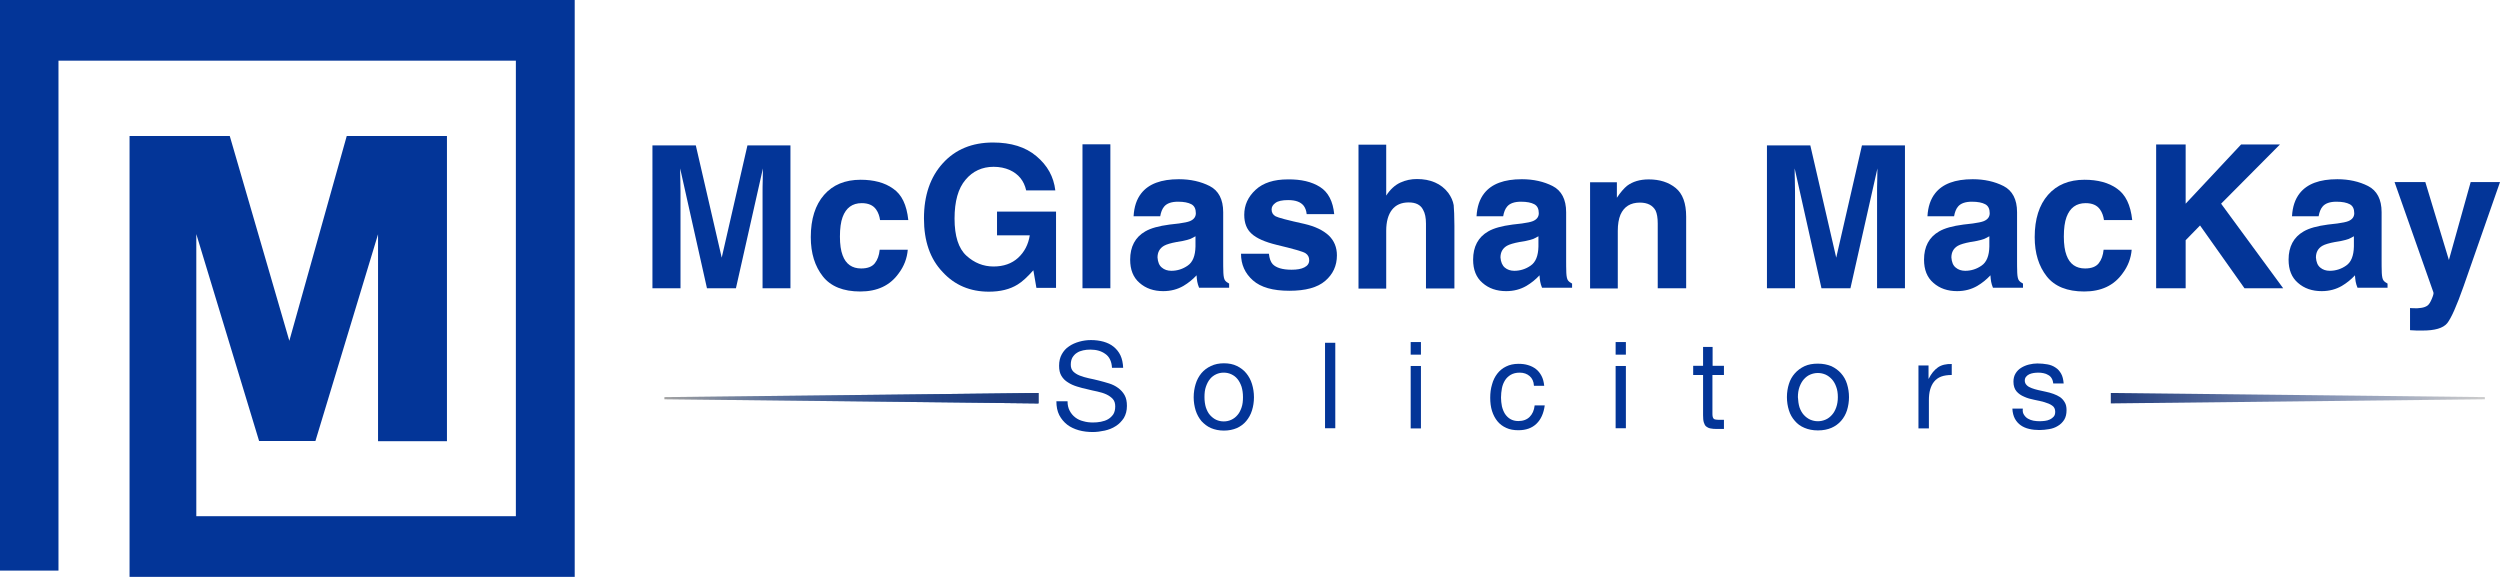
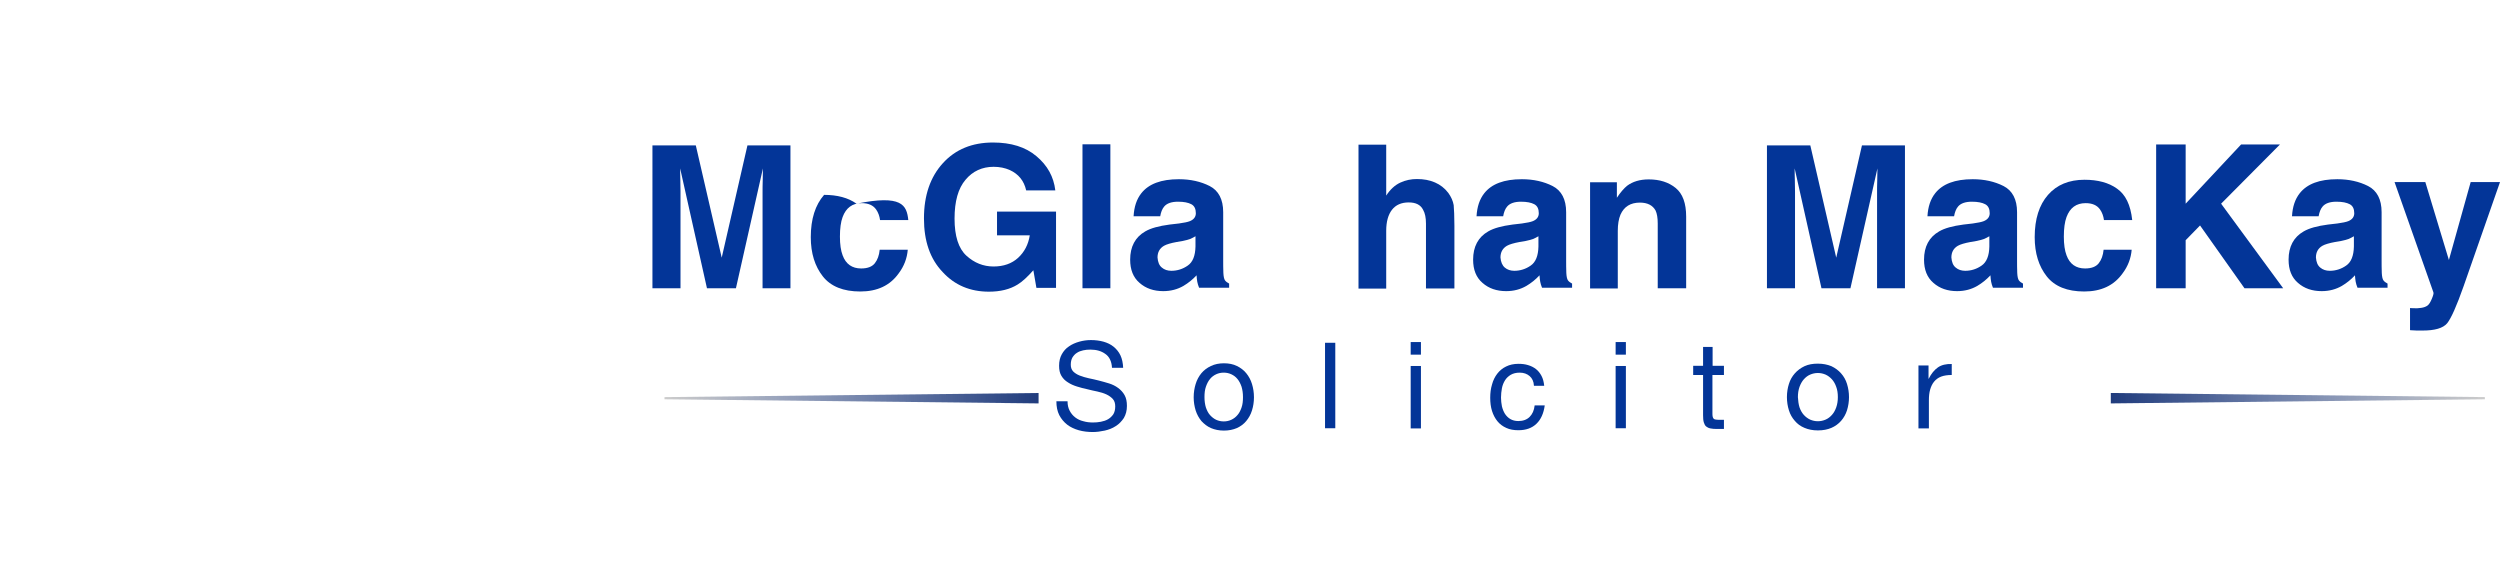
<svg xmlns="http://www.w3.org/2000/svg" version="1.1" id="Layer_1" x="0px" y="0px" viewBox="0 0 1389.4 320.6" style="enable-background:new 0 0 1389.4 320.6;" xml:space="preserve">
  <style type="text/css">
	.st0{fill:#033598;}
	.st1{fill:url(#SVGID_1_);}
	.st2{fill:url(#SVGID_00000134954663042931526820000016293286037674829220_);}
	.st3{fill:url(#SVGID_00000100350021299037885030000005338716484164039307_);}
</style>
-   <path class="st0" d="M0,317.1V0h319.4v320.6H72v-245h55.7l33.1,113.8l31.9-113.8h55.7v169.6h-38.3v-115l-34.8,114.9h-31.3l-34.9-115  v156.8h177.6V33.7H32.5v283.4C32.5,317.1,0,317.1,0,317.1z" />
  <path class="st0" d="M378.1,160.2h-15.5V80.8h24.1l14.4,62.4l14.3-62.4h23.9v79.4h-15.5v-53.7c0-1.5,0-3.7,0.1-6.5  c0-2.8,0.1-4.9,0.1-6.4l-15,66.6h-16.1L378,93.6c0,1.5,0,3.7,0.1,6.4c0,2.8,0.1,4.9,0.1,6.5V160.2z" />
  <path class="st0" d="M997.5,160.2h-15.5V80.8h24.1l14.4,62.4l14.3-62.4h23.9v79.4h-15.5v-53.7c0-1.5,0-3.7,0.1-6.5  c0-2.8,0.1-4.9,0.1-6.4l-15,66.6h-16.1l-14.9-66.6c0,1.5,0,3.7,0.1,6.4c0,2.8,0.1,4.9,0.1,6.5V160.2z" />
-   <path class="st0" d="M504.8,122.3h-15.7c-0.3-2.2-1-4.2-2.2-5.9c-1.7-2.4-4.4-3.5-8-3.5c-5.2,0-8.7,2.6-10.6,7.7  c-1,2.7-1.5,6.3-1.5,10.9c0,4.3,0.5,7.8,1.5,10.4c1.8,4.9,5.3,7.3,10.3,7.3c3.6,0,6.1-1,7.6-2.9c1.5-1.9,2.4-4.4,2.7-7.5h15.6  c-0.4,4.7-2,9.1-5.1,13.2c-4.8,6.7-11.9,10-21.3,10c-9.4,0-16.4-2.8-20.8-8.4c-4.4-5.6-6.7-12.8-6.7-21.8c0-10.1,2.5-17.9,7.4-23.5  c4.9-5.6,11.7-8.4,20.3-8.4c7.3,0,13.4,1.6,18,4.9C501.2,108.1,503.9,113.9,504.8,122.3z" />
+   <path class="st0" d="M504.8,122.3h-15.7c-0.3-2.2-1-4.2-2.2-5.9c-1.7-2.4-4.4-3.5-8-3.5c-5.2,0-8.7,2.6-10.6,7.7  c-1,2.7-1.5,6.3-1.5,10.9c0,4.3,0.5,7.8,1.5,10.4c1.8,4.9,5.3,7.3,10.3,7.3c3.6,0,6.1-1,7.6-2.9c1.5-1.9,2.4-4.4,2.7-7.5h15.6  c-0.4,4.7-2,9.1-5.1,13.2c-4.8,6.7-11.9,10-21.3,10c-9.4,0-16.4-2.8-20.8-8.4c-4.4-5.6-6.7-12.8-6.7-21.8c0-10.1,2.5-17.9,7.4-23.5  c7.3,0,13.4,1.6,18,4.9C501.2,108.1,503.9,113.9,504.8,122.3z" />
  <path class="st0" d="M1185,122.3h-15.7c-0.3-2.2-1-4.2-2.2-5.9c-1.7-2.4-4.4-3.5-8-3.5c-5.2,0-8.7,2.6-10.6,7.7  c-1,2.7-1.5,6.3-1.5,10.9c0,4.3,0.5,7.8,1.5,10.4c1.8,4.9,5.3,7.3,10.3,7.3c3.6,0,6.1-1,7.6-2.9c1.5-1.9,2.4-4.4,2.7-7.5h15.6  c-0.4,4.7-2,9.1-5.1,13.2c-4.8,6.7-11.9,10-21.3,10c-9.4,0-16.4-2.8-20.8-8.4c-4.4-5.6-6.7-12.8-6.7-21.8c0-10.1,2.5-17.9,7.4-23.5  c4.9-5.6,11.7-8.4,20.3-8.4c7.3,0,13.4,1.6,18,4.9C1181.3,108.1,1184.1,113.9,1185,122.3z" />
  <path class="st0" d="M565.6,158.1c-4.3,2.7-9.7,4-16,4c-10.4,0-19-3.6-25.7-10.9c-7-7.3-10.4-17.2-10.4-29.8  c0-12.8,3.5-23,10.5-30.7c7-7.7,16.3-11.5,27.9-11.5c10,0,18.1,2.5,24.1,7.6c6.1,5.1,9.6,11.4,10.5,19h-16.2  c-1.2-5.4-4.3-9.1-9.1-11.3c-2.7-1.2-5.7-1.8-9-1.8c-6.3,0-11.6,2.4-15.6,7.2c-4.1,4.8-6.1,12-6.1,21.6c0,9.7,2.2,16.6,6.6,20.6  c4.4,4,9.4,6,15.1,6c5.5,0,10.1-1.6,13.6-4.8c3.5-3.2,5.7-7.4,6.5-12.5h-18.2v-13.2h32.8V160h-10.9l-1.7-9.8  C571,153.9,568.1,156.6,565.6,158.1z" />
  <path class="st0" d="M601.6,80.2h15.5v80h-15.5V80.2z" />
  <path class="st0" d="M634.3,107.4c4.1-5.2,11-7.8,20.9-7.8c6.4,0,12.2,1.3,17.1,3.8s7.5,7.4,7.5,14.5v27c0,1.9,0,4.1,0.1,6.8  c0.1,2,0.4,3.4,0.9,4.1c0.5,0.7,1.3,1.3,2.3,1.8v2.3h-16.7c-0.5-1.2-0.8-2.3-1-3.3c-0.2-1-0.3-2.2-0.4-3.6c-2.1,2.3-4.6,4.3-7.3,5.9  c-3.3,1.9-7,2.9-11.2,2.9c-5.3,0-9.7-1.5-13.2-4.6c-3.5-3-5.2-7.3-5.2-12.9c0-7.2,2.8-12.5,8.4-15.7c3.1-1.8,7.5-3,13.5-3.8l5.2-0.6  c2.8-0.4,4.9-0.8,6.1-1.3c2.2-0.9,3.3-2.4,3.3-4.4c0-2.4-0.8-4.1-2.5-5c-1.7-0.9-4.1-1.4-7.4-1.4c-3.6,0-6.2,0.9-7.7,2.7  c-1.1,1.3-1.8,3.1-2.2,5.4H630C630.3,114.9,631.7,110.7,634.3,107.4z M645.7,148.7c1.4,1.2,3.2,1.8,5.3,1.8c3.3,0,6.4-1,9.1-2.9  c2.8-1.9,4.2-5.5,4.3-10.6v-5.7c-1,0.6-2,1.1-2.9,1.5c-1,0.4-2.3,0.7-4.1,1.1l-3.5,0.6c-3.2,0.6-5.6,1.3-7,2.1  c-2.4,1.4-3.6,3.6-3.6,6.5C643.5,145.6,644.2,147.5,645.7,148.7z" />
  <path class="st0" d="M1075.5,107.4c4.1-5.2,11-7.8,20.9-7.8c6.4,0,12.2,1.3,17.1,3.8s7.5,7.4,7.5,14.5v27c0,1.9,0,4.1,0.1,6.8  c0.1,2,0.4,3.4,0.9,4.1c0.5,0.7,1.3,1.3,2.3,1.8v2.3h-16.7c-0.5-1.2-0.8-2.3-1-3.3c-0.2-1-0.3-2.2-0.4-3.6c-2.1,2.3-4.6,4.3-7.3,5.9  c-3.3,1.9-7,2.9-11.2,2.9c-5.3,0-9.7-1.5-13.2-4.6c-3.5-3-5.2-7.3-5.2-12.9c0-7.2,2.8-12.5,8.4-15.7c3.1-1.8,7.5-3,13.5-3.8l5.2-0.6  c2.8-0.4,4.9-0.8,6.1-1.3c2.2-0.9,3.3-2.4,3.3-4.4c0-2.4-0.8-4.1-2.5-5c-1.7-0.9-4.1-1.4-7.4-1.4c-3.6,0-6.2,0.9-7.7,2.7  c-1.1,1.3-1.8,3.1-2.2,5.4h-14.8C1071.5,114.9,1072.9,110.7,1075.5,107.4z M1086.9,148.7c1.4,1.2,3.2,1.8,5.3,1.8  c3.3,0,6.4-1,9.1-2.9c2.8-1.9,4.2-5.5,4.3-10.6v-5.7c-1,0.6-2,1.1-2.9,1.5c-1,0.4-2.3,0.7-4.1,1.1l-3.5,0.6c-3.2,0.6-5.6,1.3-7,2.1  c-2.4,1.4-3.6,3.6-3.6,6.5C1084.7,145.6,1085.4,147.5,1086.9,148.7z" />
  <path class="st0" d="M1278.1,107.4c4.1-5.2,11-7.8,20.9-7.8c6.4,0,12.2,1.3,17.1,3.8s7.5,7.4,7.5,14.5v27c0,1.9,0,4.1,0.1,6.8  c0.1,2,0.4,3.4,0.9,4.1c0.5,0.7,1.3,1.3,2.3,1.8v2.3h-16.7c-0.5-1.2-0.8-2.3-1-3.3c-0.2-1-0.3-2.2-0.4-3.6c-2.1,2.3-4.6,4.3-7.3,5.9  c-3.3,1.9-7,2.9-11.2,2.9c-5.3,0-9.7-1.5-13.2-4.6c-3.5-3-5.2-7.3-5.2-12.9c0-7.2,2.8-12.5,8.4-15.7c3.1-1.8,7.5-3,13.5-3.8l5.2-0.6  c2.8-0.4,4.9-0.8,6.1-1.3c2.2-0.9,3.3-2.4,3.3-4.4c0-2.4-0.8-4.1-2.5-5c-1.7-0.9-4.1-1.4-7.4-1.4c-3.6,0-6.2,0.9-7.7,2.7  c-1.1,1.3-1.8,3.1-2.2,5.4h-14.8C1274.1,114.9,1275.5,110.7,1278.1,107.4z M1289.5,148.7c1.4,1.2,3.2,1.8,5.3,1.8  c3.3,0,6.4-1,9.1-2.9c2.8-1.9,4.2-5.5,4.3-10.6v-5.7c-1,0.6-2,1.1-2.9,1.5c-1,0.4-2.3,0.7-4.1,1.1l-3.5,0.6c-3.2,0.6-5.6,1.3-7,2.1  c-2.4,1.4-3.6,3.6-3.6,6.5C1287.3,145.6,1288,147.5,1289.5,148.7z" />
  <path class="st0" d="M824.9,107.4c4.1-5.2,11-7.8,20.9-7.8c6.4,0,12.2,1.3,17.1,3.8s7.5,7.4,7.5,14.5v27c0,1.9,0,4.1,0.1,6.8  c0.1,2,0.4,3.4,0.9,4.1c0.5,0.7,1.3,1.3,2.3,1.8v2.3H857c-0.5-1.2-0.8-2.3-1-3.3c-0.2-1-0.3-2.2-0.4-3.6c-2.1,2.3-4.6,4.3-7.3,5.9  c-3.3,1.9-7,2.9-11.2,2.9c-5.3,0-9.7-1.5-13.2-4.6c-3.5-3-5.2-7.3-5.2-12.9c0-7.2,2.8-12.5,8.4-15.7c3.1-1.8,7.5-3,13.5-3.8l5.2-0.6  c2.8-0.4,4.9-0.8,6.1-1.3c2.2-0.9,3.3-2.4,3.3-4.4c0-2.4-0.8-4.1-2.5-5c-1.7-0.9-4.1-1.4-7.4-1.4c-3.6,0-6.2,0.9-7.7,2.7  c-1.1,1.3-1.8,3.1-2.2,5.4h-14.8C820.9,114.9,822.3,110.7,824.9,107.4z M836.3,148.7c1.4,1.2,3.2,1.8,5.3,1.8c3.3,0,6.4-1,9.1-2.9  c2.8-1.9,4.2-5.5,4.3-10.6v-5.7c-1,0.6-2,1.1-2.9,1.5c-1,0.4-2.3,0.7-4.1,1.1l-3.5,0.6c-3.2,0.6-5.6,1.3-7,2.1  c-2.4,1.4-3.6,3.6-3.6,6.5C834.1,145.6,834.9,147.5,836.3,148.7z" />
-   <path class="st0" d="M733.6,103.9c4.6,2.9,7.2,8,7.9,15.1h-15.3c-0.2-2-0.8-3.5-1.7-4.7c-1.7-2.1-4.5-3.1-8.6-3.1  c-3.3,0-5.7,0.5-7.1,1.6c-1.4,1-2.1,2.2-2.1,3.6c0,1.8,0.8,3,2.2,3.8c1.5,0.8,6.8,2.2,15.9,4.2c6.1,1.4,10.6,3.6,13.7,6.5  c3,2.9,4.5,6.6,4.5,11c0,5.8-2.2,10.5-6.5,14.2c-4.3,3.7-10.9,5.5-19.9,5.5c-9.2,0-15.9-1.9-20.3-5.8c-4.4-3.9-6.6-8.8-6.6-14.8  h15.5c0.3,2.7,1,4.6,2.1,5.8c1.9,2,5.4,3.1,10.5,3.1c3,0,5.4-0.4,7.1-1.3c1.8-0.9,2.7-2.2,2.7-4c0-1.7-0.7-3-2.1-3.9  c-1.4-0.9-6.7-2.4-15.9-4.6c-6.6-1.6-11.3-3.7-14-6.2c-2.7-2.4-4.1-5.9-4.1-10.5c0-5.4,2.1-10,6.3-13.9c4.2-3.9,10.2-5.8,17.9-5.8  C723.1,99.6,729,101,733.6,103.9z" />
  <path class="st0" d="M808.3,125.5v34.8h-15.8v-36c0-3.2-0.5-5.8-1.6-7.7c-1.4-2.8-4.1-4.1-8-4.1c-4.1,0-7.2,1.4-9.3,4.1  c-2.1,2.7-3.2,6.6-3.2,11.7v32.1h-15.4V80.4h15.4v28.3c2.2-3.4,4.8-5.8,7.8-7.2c3-1.4,6.1-2,9.3-2c3.7,0,7,0.6,10,1.9  c3,1.3,5.4,3.2,7.4,5.8c1.6,2.2,2.6,4.5,3,6.8C808.1,116.4,808.3,120.2,808.3,125.5z" />
  <path class="st0" d="M911.4,112.6c-5.2,0-8.8,2.2-10.8,6.7c-1,2.4-1.5,5.4-1.5,9v32h-15.4v-59h14.9v8.6c2-3,3.9-5.2,5.6-6.6  c3.2-2.4,7.2-3.6,12.1-3.6c6.1,0,11.1,1.6,15,4.8c3.9,3.2,5.8,8.5,5.8,15.9v39.8h-15.8v-36c0-3.1-0.4-5.5-1.2-7.2  C918.5,114.1,915.6,112.6,911.4,112.6z" />
  <path class="st0" d="M1268.9,160.2h-21.5l-24.7-34.9l-8,8.2v26.7h-16.4V80.3h16.4v32.9l30.8-32.9h21.6l-32.7,32.9L1268.9,160.2z" />
  <path class="st0" d="M1361,144.5l12.1-43.3h16.3l-20.2,57.8c-3.9,11.1-7,18-9.2,20.7c-2.3,2.7-6.8,4-13.6,4c-1.4,0-2.5,0-3.3,0  c-0.8,0-2.1-0.1-3.7-0.2v-12.3l1.9,0.1c1.5,0.1,2.9,0,4.3-0.2c1.4-0.2,2.5-0.6,3.4-1.2c0.9-0.6,1.7-1.9,2.5-3.8  c0.8-1.9,1.1-3.1,0.9-3.6l-21.6-61.3h17.1L1361,144.5z" />
  <path class="st0" d="M614.3,196.7c-2.2-1.6-4.9-2.4-8.3-2.4c-1.4,0-2.7,0.1-4,0.4c-1.3,0.3-2.5,0.7-3.5,1.4c-1,0.6-1.8,1.5-2.5,2.6  c-0.6,1.1-0.9,2.4-0.9,4c0,1.5,0.4,2.7,1.3,3.7c0.9,0.9,2.1,1.7,3.6,2.3c1.5,0.6,3.2,1.1,5,1.5c1.9,0.4,3.8,0.8,5.7,1.3  c1.9,0.5,3.8,1,5.7,1.6c1.9,0.6,3.5,1.4,5,2.5c1.5,1.1,2.7,2.4,3.6,4c0.9,1.6,1.3,3.6,1.3,6c0,2.6-0.6,4.8-1.7,6.7  c-1.2,1.8-2.7,3.4-4.5,4.5c-1.8,1.2-3.9,2-6.1,2.5c-2.3,0.5-4.5,0.8-6.7,0.8c-2.7,0-5.3-0.3-7.8-1c-2.4-0.7-4.6-1.7-6.4-3.1  c-1.8-1.4-3.3-3.2-4.4-5.3c-1.1-2.2-1.6-4.7-1.6-7.7h6.2c0,2.1,0.4,3.8,1.2,5.3c0.8,1.5,1.8,2.7,3.1,3.7c1.3,1,2.8,1.7,4.5,2.1  c1.7,0.5,3.5,0.7,5.3,0.7c1.5,0,2.9-0.1,4.4-0.4c1.5-0.3,2.8-0.7,4-1.4c1.2-0.7,2.1-1.6,2.9-2.7c0.7-1.1,1.1-2.6,1.1-4.4  c0-1.7-0.4-3.1-1.3-4.1c-0.9-1-2.1-1.9-3.6-2.6c-1.5-0.7-3.2-1.2-5-1.6c-1.9-0.4-3.8-0.8-5.7-1.3c-1.9-0.4-3.8-0.9-5.7-1.5  c-1.9-0.6-3.5-1.3-5-2.3c-1.5-0.9-2.7-2.1-3.6-3.6c-0.9-1.5-1.3-3.3-1.3-5.6c0-2.5,0.5-4.6,1.5-6.4c1-1.8,2.3-3.3,4-4.4  c1.7-1.2,3.6-2,5.7-2.6c2.1-0.6,4.3-0.9,6.5-0.9c2.5,0,4.8,0.3,7,0.9c2.1,0.6,4,1.5,5.6,2.8c1.6,1.3,2.9,2.9,3.8,4.8  s1.4,4.3,1.5,6.9h-6.2C617.8,200.8,616.5,198.2,614.3,196.7z" />
  <path class="st0" d="M664.5,213.4c0.7-2.3,1.8-4.3,3.2-6c1.4-1.7,3.2-3,5.3-4c2.1-1,4.5-1.5,7.2-1.5c2.8,0,5.2,0.5,7.2,1.5  c2.1,1,3.8,2.3,5.2,4c1.4,1.7,2.5,3.7,3.2,6c0.7,2.3,1.1,4.7,1.1,7.4c0,2.6-0.4,5.1-1.1,7.3c-0.7,2.3-1.8,4.2-3.2,5.9  c-1.4,1.7-3.2,3-5.2,3.9c-2.1,0.9-4.5,1.4-7.2,1.4c-2.7,0-5.1-0.5-7.2-1.4c-2.1-0.9-3.8-2.3-5.3-3.9c-1.4-1.7-2.5-3.7-3.2-5.9  c-0.7-2.3-1.1-4.7-1.1-7.3C663.4,218.1,663.8,215.7,664.5,213.4z M670.2,226.5c0.6,1.7,1.3,3.1,2.3,4.2c1,1.1,2.1,2,3.4,2.6  c1.3,0.6,2.7,0.9,4.2,0.9c1.5,0,2.9-0.3,4.2-0.9c1.3-0.6,2.5-1.5,3.4-2.6c1-1.1,1.7-2.5,2.3-4.2c0.6-1.7,0.8-3.6,0.8-5.8  c0-2.2-0.3-4.1-0.8-5.8c-0.6-1.7-1.3-3.1-2.3-4.3c-1-1.2-2.1-2-3.4-2.6c-1.3-0.6-2.7-0.9-4.2-0.9c-1.5,0-2.9,0.3-4.2,0.9  c-1.3,0.6-2.5,1.5-3.4,2.6c-1,1.2-1.7,2.6-2.3,4.3c-0.6,1.7-0.8,3.6-0.8,5.8C669.4,222.9,669.7,224.9,670.2,226.5z" />
  <path class="st0" d="M742.1,190.5v47.5h-5.7v-47.5H742.1z" />
  <path class="st0" d="M784,197.1v-7h5.7v7H784z M789.7,203.4v34.7H784v-34.7H789.7z" />
  <path class="st0" d="M850.1,209c-1.4-1.2-3.2-1.9-5.5-1.9c-2,0-3.6,0.4-5,1.2c-1.3,0.8-2.4,1.8-3.2,3.1c-0.8,1.3-1.4,2.8-1.7,4.4  c-0.3,1.7-0.5,3.4-0.5,5.2c0,1.6,0.2,3.2,0.5,4.8c0.4,1.6,0.9,2.9,1.7,4.2c0.8,1.2,1.8,2.2,3,2.9c1.2,0.7,2.7,1.1,4.4,1.1  c2.7,0,4.8-0.8,6.3-2.3s2.5-3.6,2.8-6.4h5.6c-0.6,4.4-2.1,7.8-4.6,10.2c-2.5,2.4-5.8,3.6-10.1,3.6c-2.5,0-4.8-0.4-6.7-1.3  c-2-0.9-3.6-2.1-4.9-3.7c-1.3-1.6-2.3-3.5-3-5.7c-0.7-2.2-1-4.7-1-7.3c0-2.7,0.3-5.1,1-7.4c0.6-2.3,1.6-4.3,2.9-6  c1.3-1.7,3-3.1,4.9-4c2-1,4.3-1.5,6.9-1.5c1.9,0,3.7,0.2,5.3,0.7c1.7,0.5,3.1,1.2,4.4,2.2c1.3,1,2.3,2.3,3.1,3.8  c0.8,1.5,1.3,3.4,1.5,5.5h-5.7C852.4,212,851.5,210.2,850.1,209z" />
  <path class="st0" d="M897.9,197.1v-7h5.7v7H897.9z M903.6,203.3V238h-5.7v-34.6H903.6z" />
  <path class="st0" d="M958.1,203.3v5.1h-6.4v21.8c0,0.7,0.1,1.2,0.2,1.6c0.1,0.4,0.3,0.7,0.6,1c0.3,0.2,0.7,0.4,1.2,0.4  c0.5,0.1,1.2,0.1,2,0.1h2.4v5.1h-4c-1.4,0-2.5-0.1-3.5-0.3c-1-0.2-1.8-0.6-2.4-1.1c-0.6-0.5-1-1.3-1.3-2.3c-0.3-1-0.4-2.3-0.4-3.9  v-22.4h-5.5v-5.1h5.5v-10.5h5.3v10.5H958.1z" />
  <path class="st0" d="M994.2,213.4c0.7-2.3,1.8-4.2,3.3-5.9c1.5-1.7,3.3-3,5.4-4c2.2-1,4.6-1.4,7.4-1.4c2.8,0,5.3,0.5,7.5,1.4  c2.1,1,3.9,2.3,5.4,4c1.5,1.7,2.6,3.6,3.3,5.9c0.7,2.3,1.1,4.7,1.1,7.3c0,2.6-0.4,5-1.1,7.3c-0.7,2.2-1.8,4.2-3.3,5.9  c-1.5,1.7-3.3,3-5.4,3.9c-2.1,0.9-4.6,1.4-7.5,1.4c-2.8,0-5.3-0.5-7.4-1.4c-2.2-0.9-4-2.2-5.4-3.9c-1.5-1.7-2.6-3.6-3.3-5.9  c-0.7-2.2-1.1-4.7-1.1-7.3C993.1,218.1,993.5,215.6,994.2,213.4z M1000.1,226.4c0.6,1.7,1.4,3.1,2.4,4.2c1,1.1,2.2,2,3.5,2.6  c1.4,0.6,2.8,0.9,4.3,0.9c1.5,0,2.9-0.3,4.3-0.9c1.4-0.6,2.5-1.5,3.5-2.6c1-1.1,1.8-2.5,2.4-4.2c0.6-1.7,0.9-3.6,0.9-5.7  c0-2.2-0.3-4.1-0.9-5.7c-0.6-1.7-1.4-3.1-2.4-4.2c-1-1.1-2.2-2-3.5-2.6c-1.4-0.6-2.8-0.9-4.3-0.9c-1.5,0-2.9,0.3-4.3,0.9  c-1.4,0.6-2.5,1.5-3.5,2.6c-1,1.1-1.8,2.6-2.4,4.2c-0.6,1.7-0.9,3.6-0.9,5.7C999.3,222.8,999.6,224.8,1000.1,226.4z" />
  <path class="st0" d="M1071.8,203.1v7.4h0.1c1.4-2.8,3.1-4.9,5.1-6.3c2-1.4,4.6-2,7.7-1.9v6.1c-2.3,0-4.3,0.3-5.9,0.9  c-1.6,0.6-2.9,1.6-3.9,2.8c-1,1.2-1.7,2.7-2.2,4.4c-0.5,1.7-0.7,3.7-0.7,6v15.6h-5.8v-35H1071.8z" />
-   <path class="st0" d="M1124.9,230.6c0.6,0.9,1.3,1.6,2.2,2.1c0.9,0.5,1.9,0.9,3,1.1c1.1,0.2,2.3,0.3,3.5,0.3c0.9,0,1.9-0.1,2.9-0.2  c1-0.1,1.9-0.4,2.8-0.8c0.8-0.4,1.5-0.9,2.1-1.6c0.6-0.7,0.8-1.6,0.8-2.7c0-1.5-0.6-2.7-1.7-3.4c-1.1-0.8-2.6-1.4-4.3-1.9  c-1.7-0.5-3.6-0.9-5.6-1.3c-2-0.4-3.9-0.9-5.6-1.7c-1.7-0.7-3.2-1.7-4.3-3c-1.1-1.3-1.7-3.1-1.7-5.4c0-1.8,0.4-3.3,1.2-4.6  c0.8-1.3,1.8-2.3,3.1-3.1c1.3-0.8,2.7-1.4,4.3-1.8c1.6-0.4,3.2-0.6,4.7-0.6c2,0,3.9,0.2,5.6,0.5c1.7,0.3,3.2,0.9,4.5,1.8  c1.3,0.8,2.3,2,3.1,3.4c0.8,1.4,1.2,3.2,1.4,5.4h-5.8c-0.1-1.1-0.4-2.1-0.9-2.9c-0.5-0.8-1.1-1.4-1.9-1.8c-0.8-0.5-1.6-0.8-2.6-1  c-0.9-0.2-1.9-0.3-2.9-0.3c-0.9,0-1.8,0.1-2.6,0.2s-1.7,0.4-2.4,0.7c-0.7,0.3-1.3,0.8-1.8,1.4c-0.5,0.6-0.7,1.3-0.7,2.2  c0,1,0.4,1.8,1.1,2.5c0.7,0.7,1.6,1.2,2.7,1.6c1.1,0.4,2.3,0.8,3.7,1.1c1.4,0.3,2.8,0.6,4.1,0.9c1.5,0.3,2.9,0.7,4.3,1.2  c1.4,0.5,2.6,1.1,3.7,1.8c1.1,0.8,1.9,1.7,2.6,2.9c0.7,1.1,1,2.6,1,4.3c0,2.2-0.4,3.9-1.3,5.4c-0.9,1.4-2.1,2.6-3.5,3.4  c-1.4,0.9-3.1,1.5-4.9,1.8c-1.8,0.3-3.6,0.5-5.4,0.5c-2,0-3.9-0.2-5.6-0.6c-1.8-0.4-3.4-1.1-4.7-2s-2.5-2.2-3.3-3.7  c-0.8-1.5-1.3-3.4-1.4-5.6h5.8C1124,228.7,1124.3,229.7,1124.9,230.6z" />
  <linearGradient id="SVGID_1_" gradientUnits="userSpaceOnUse" x1="369.243" y1="221.272" x2="577.136" y2="221.272">
    <stop offset="0" style="stop-color:#000000;stop-opacity:0.2" />
    <stop offset="3.649420e-02" style="stop-color:#010A18;stop-opacity:0.229" />
    <stop offset="9.469354e-02" style="stop-color:#021737;stop-opacity:0.276" />
    <stop offset="0.161" style="stop-color:#032353;stop-opacity:0.329" />
    <stop offset="0.235" style="stop-color:#042C69;stop-opacity:0.388" />
    <stop offset="0.322" style="stop-color:#04337A;stop-opacity:0.458" />
    <stop offset="0.43" style="stop-color:#053885;stop-opacity:0.544" />
    <stop offset="0.581" style="stop-color:#053B8C;stop-opacity:0.665" />
    <stop offset="1" style="stop-color:#053C8E" />
  </linearGradient>
-   <polygon class="st1" points="369.2,221.9 577.1,224.2 577.1,218.4 369.2,220.7 " />
  <linearGradient id="SVGID_00000099664034670903983170000007890124549250178956_" gradientUnits="userSpaceOnUse" x1="369.343" y1="221.297" x2="577.236" y2="221.297">
    <stop offset="0" style="stop-color:#000000;stop-opacity:0.2" />
    <stop offset="1.152462e-02" style="stop-color:#020307;stop-opacity:0.209" />
    <stop offset="7.125962e-02" style="stop-color:#0A1226;stop-opacity:0.257" />
    <stop offset="0.139" style="stop-color:#111F42;stop-opacity:0.311" />
    <stop offset="0.215" style="stop-color:#162A58;stop-opacity:0.372" />
    <stop offset="0.305" style="stop-color:#1B3269;stop-opacity:0.444" />
    <stop offset="0.415" style="stop-color:#1E3874;stop-opacity:0.532" />
    <stop offset="0.57" style="stop-color:#203B7B;stop-opacity:0.656" />
    <stop offset="1" style="stop-color:#203C7D" />
  </linearGradient>
  <polygon style="fill:url(#SVGID_00000099664034670903983170000007890124549250178956_);" points="369.3,221.9 577.2,224.2   577.2,218.4 369.3,220.7 " />
  <linearGradient id="SVGID_00000070095647533117404530000016157116156509417638_" gradientUnits="userSpaceOnUse" x1="602.331" y1="221.297" x2="810.224" y2="221.297" gradientTransform="matrix(-1 0 0 1 1983.32 0)">
    <stop offset="0" style="stop-color:#000000;stop-opacity:0.2" />
    <stop offset="1.152462e-02" style="stop-color:#020307;stop-opacity:0.209" />
    <stop offset="7.125962e-02" style="stop-color:#0A1226;stop-opacity:0.257" />
    <stop offset="0.139" style="stop-color:#111F42;stop-opacity:0.311" />
    <stop offset="0.215" style="stop-color:#162A58;stop-opacity:0.372" />
    <stop offset="0.305" style="stop-color:#1B3269;stop-opacity:0.444" />
    <stop offset="0.415" style="stop-color:#1E3874;stop-opacity:0.532" />
    <stop offset="0.57" style="stop-color:#203B7B;stop-opacity:0.656" />
    <stop offset="1" style="stop-color:#203C7D" />
  </linearGradient>
  <polygon style="fill:url(#SVGID_00000070095647533117404530000016157116156509417638_);" points="1381,221.9 1173.1,224.2   1173.1,218.4 1381,220.7 " />
</svg>